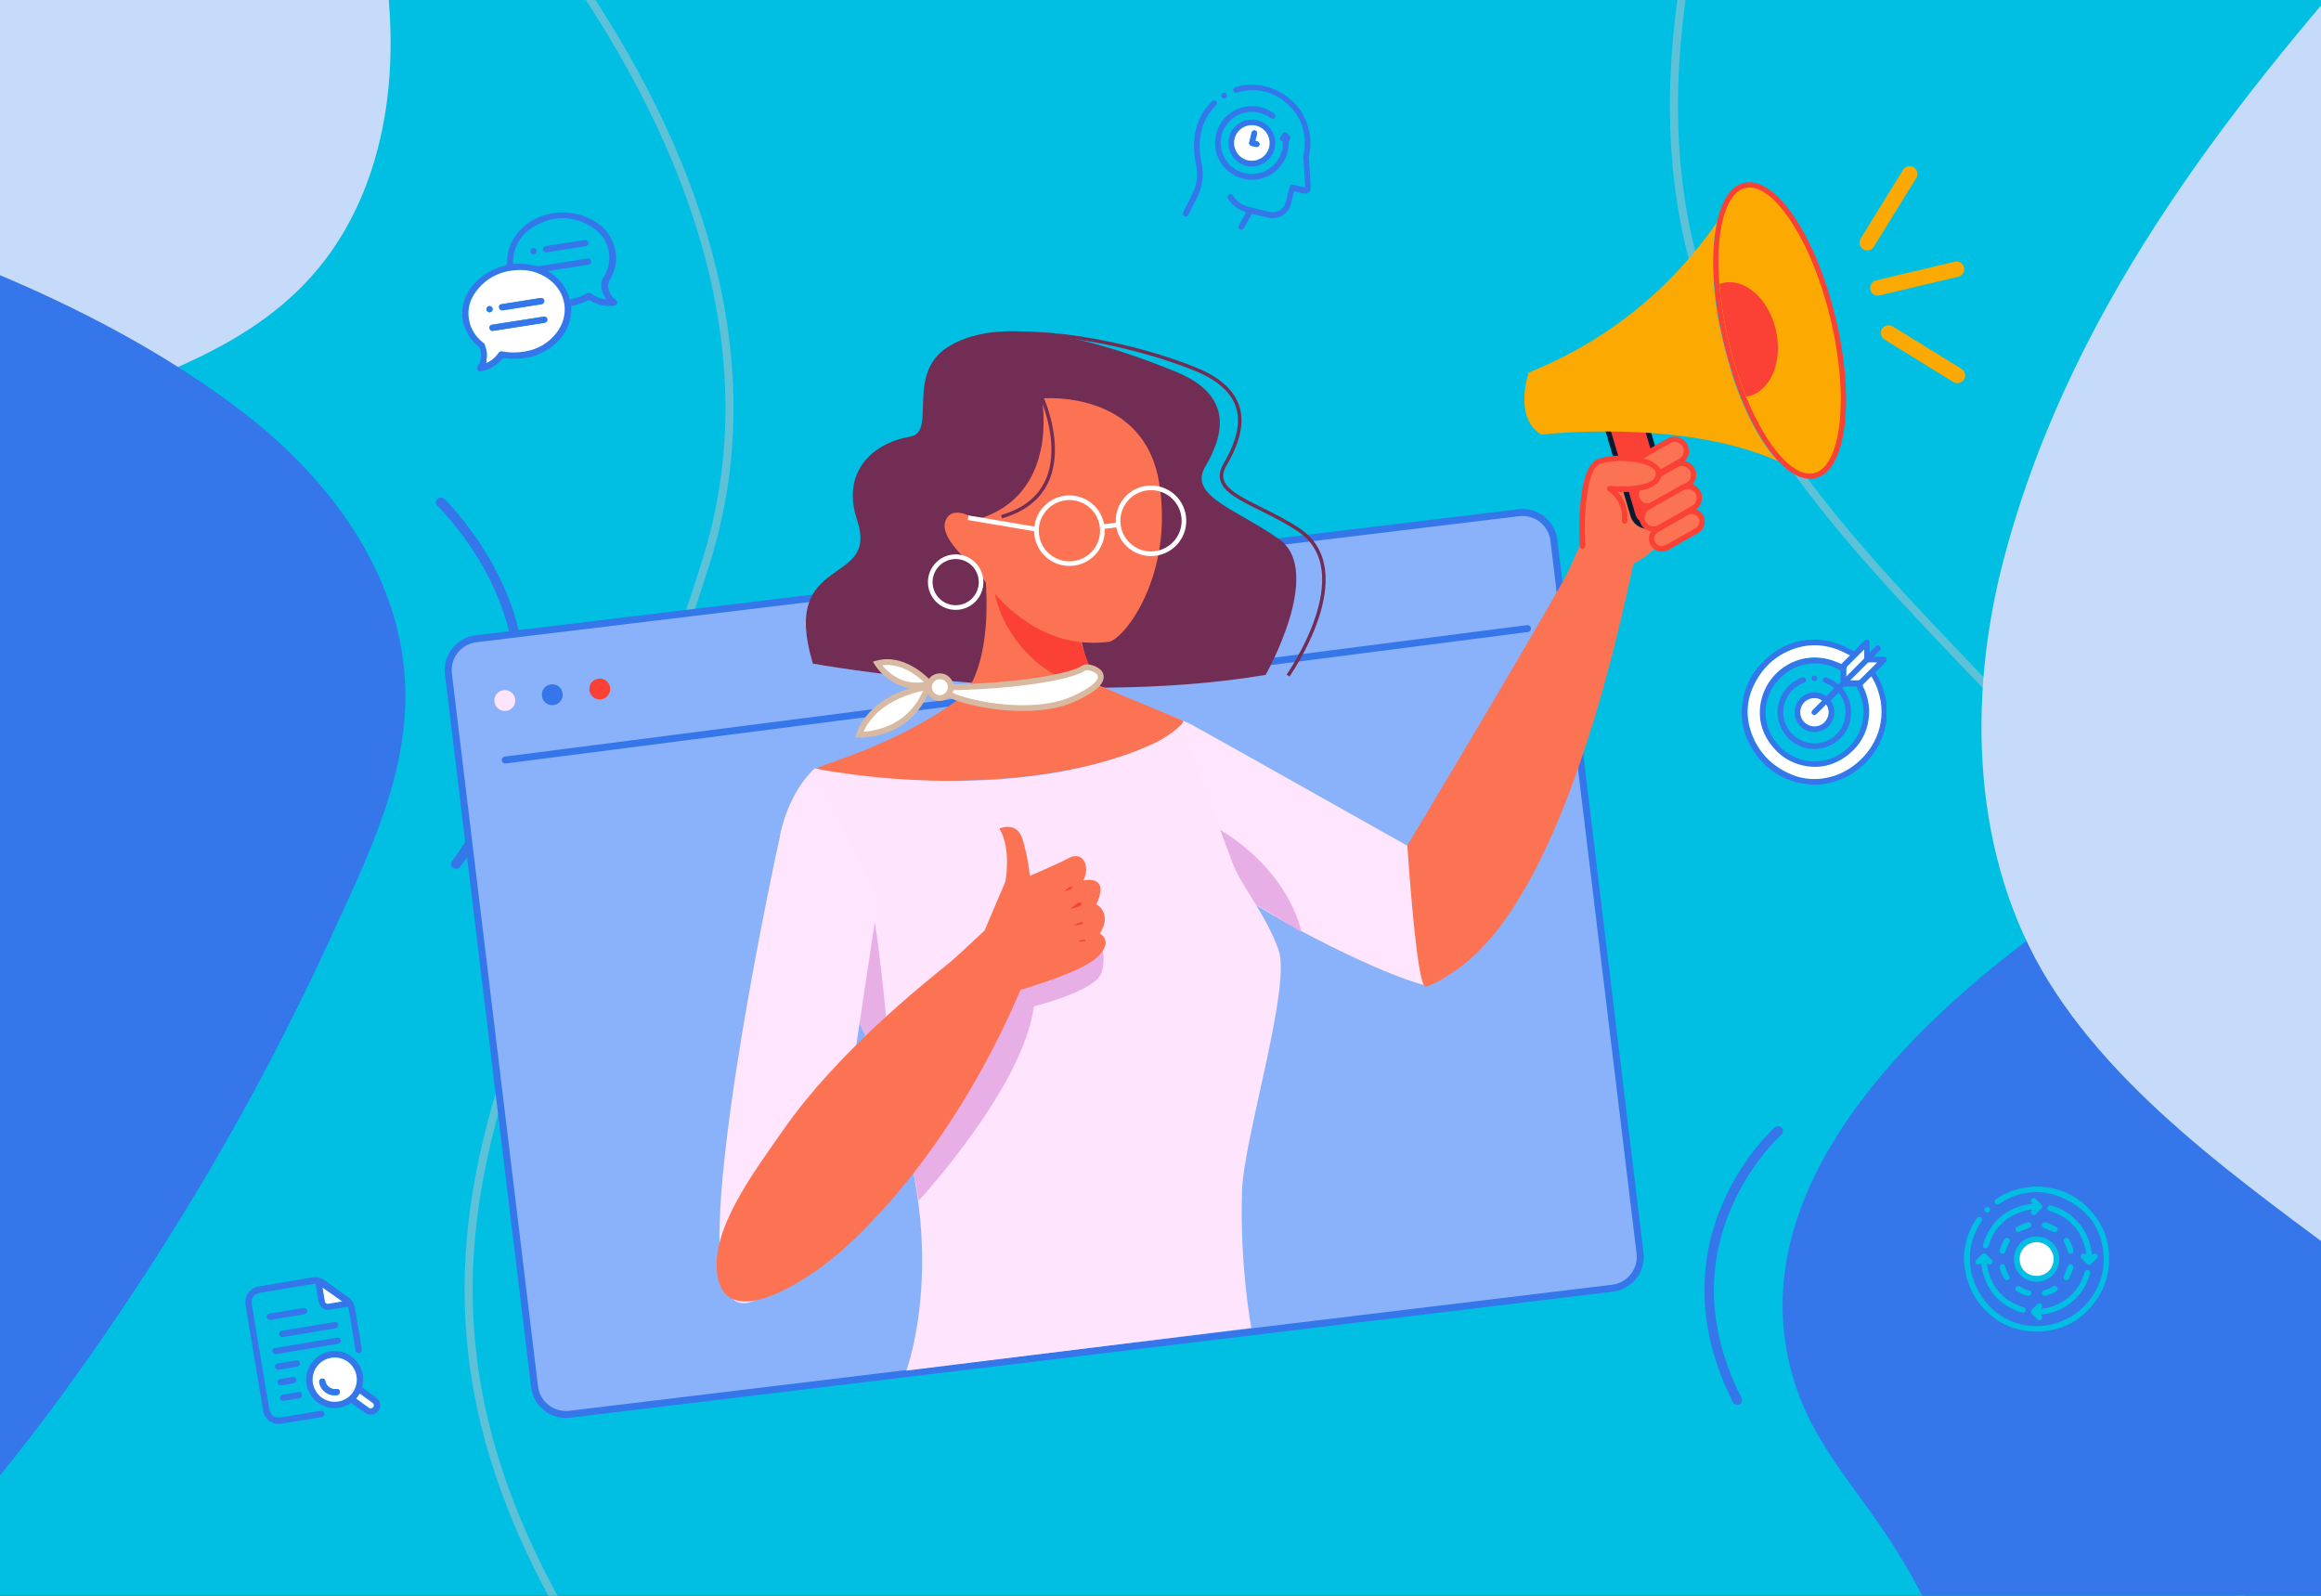
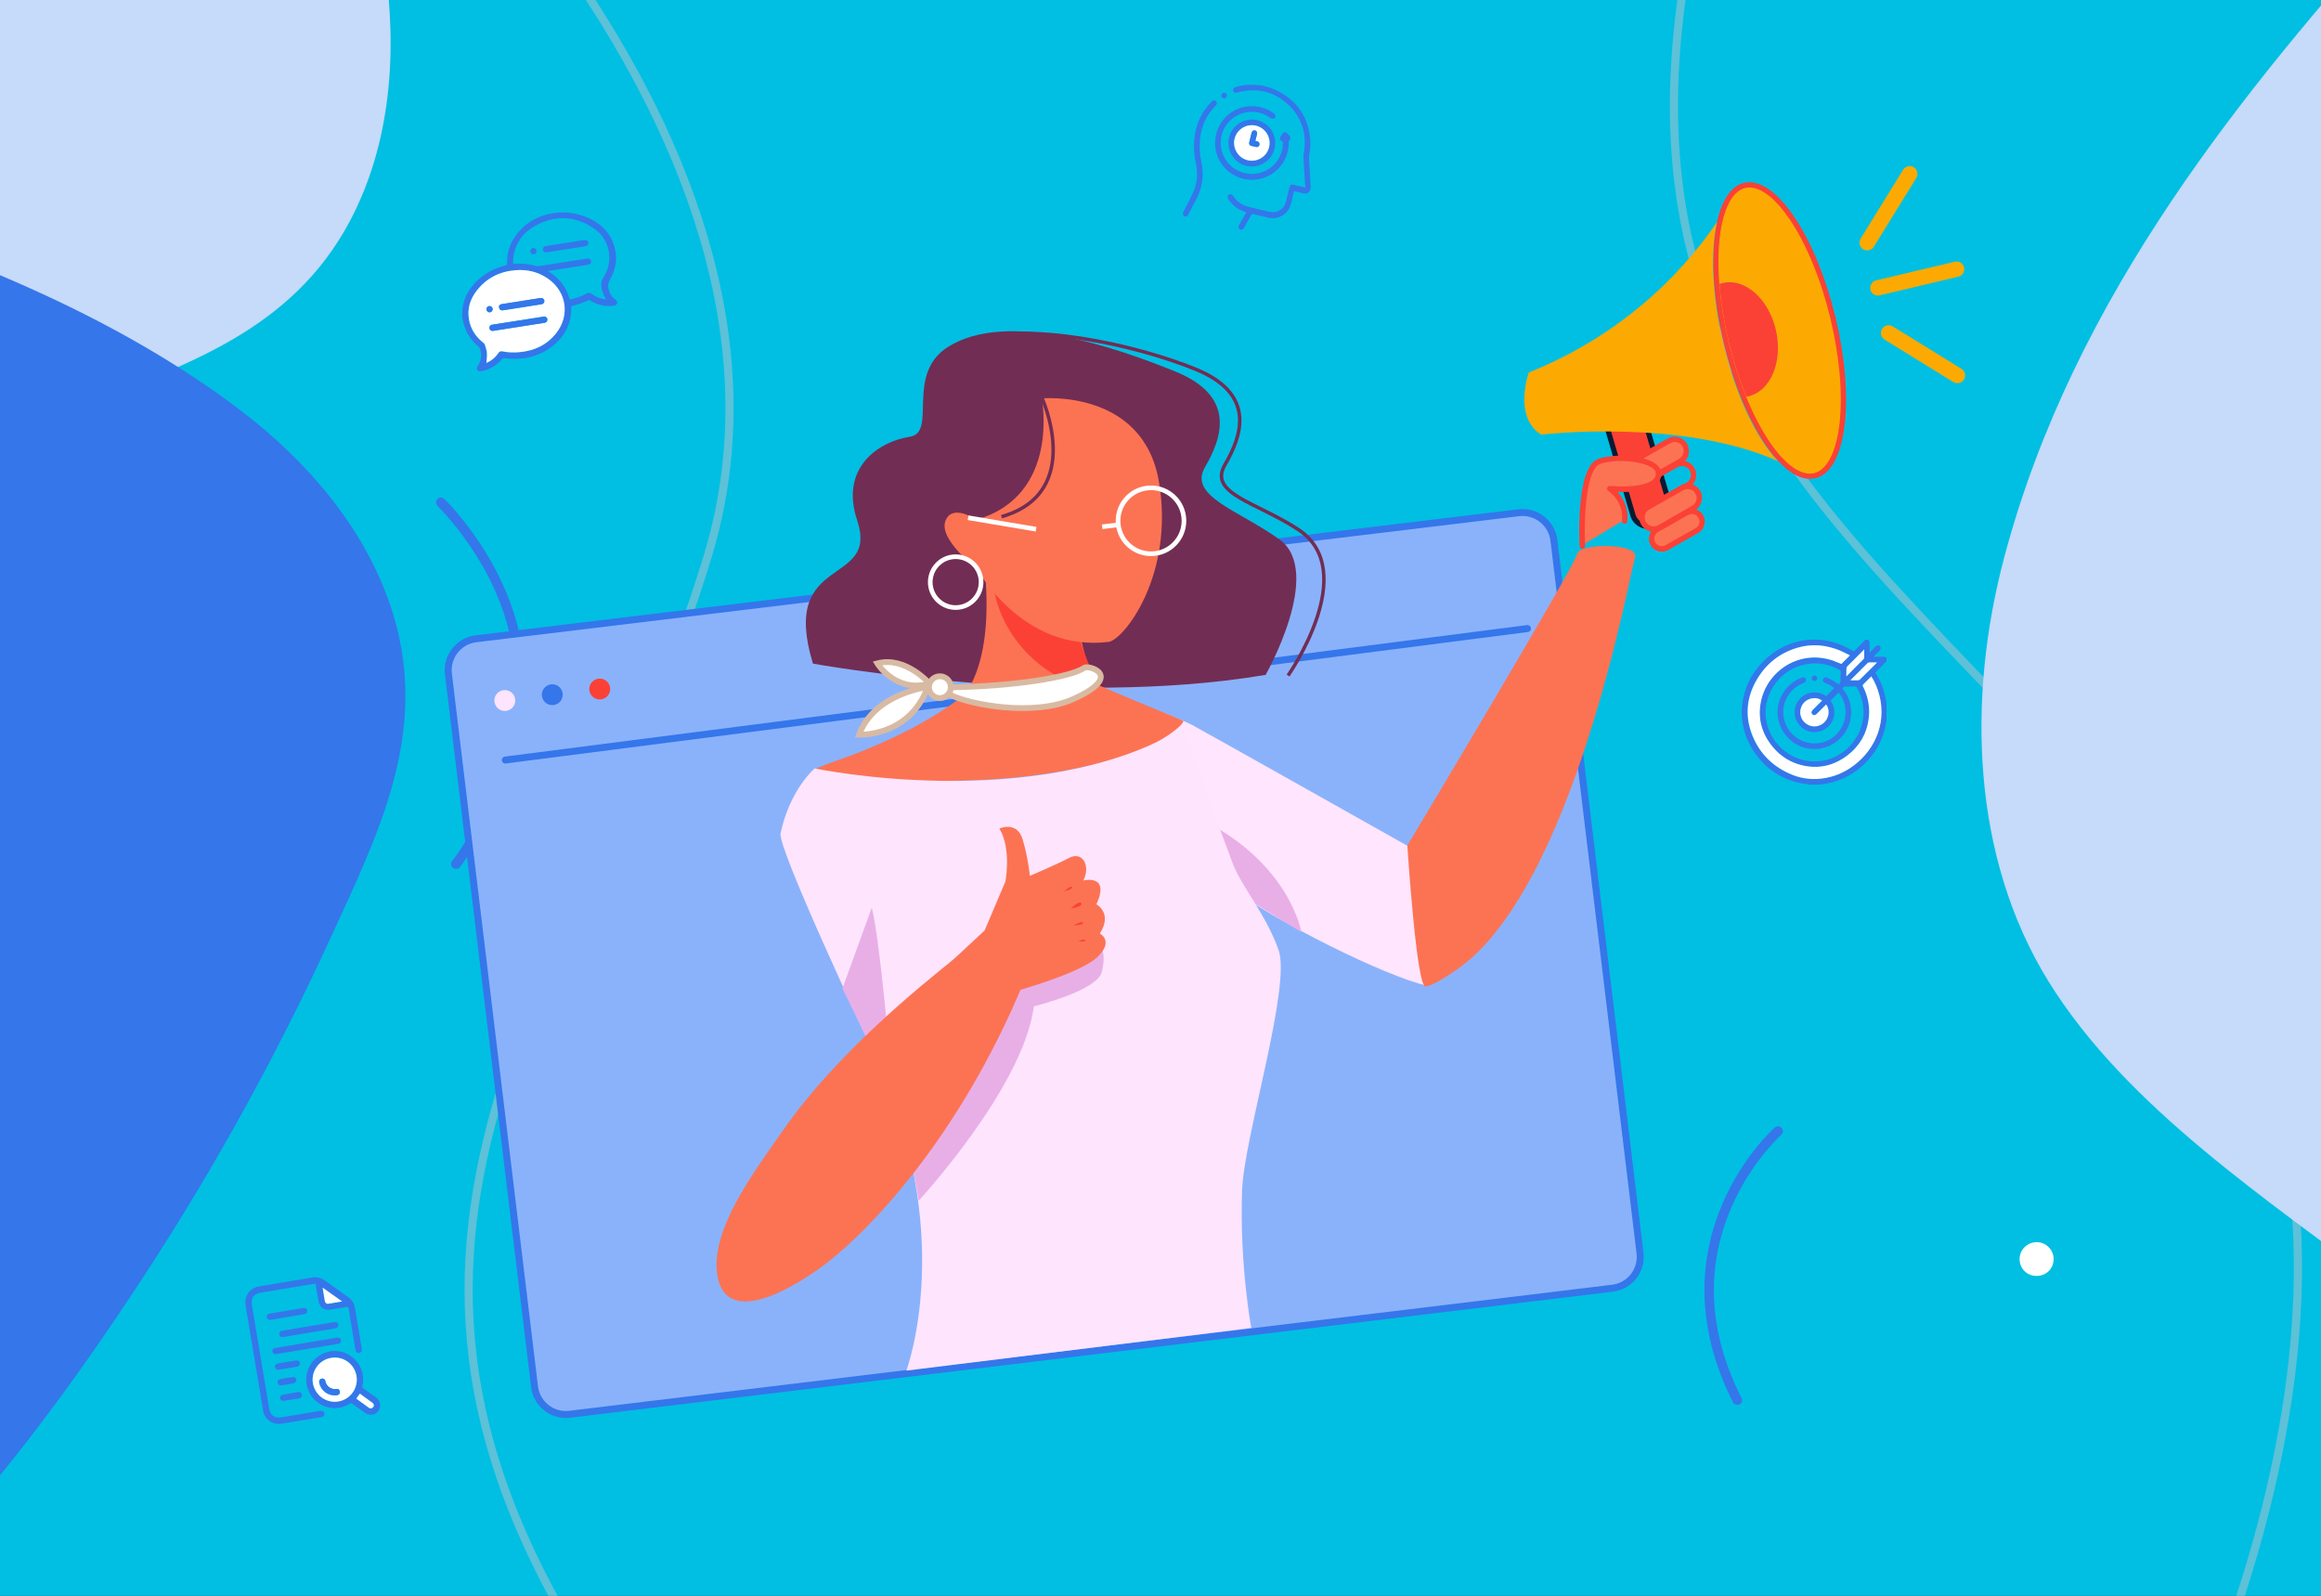
<svg xmlns="http://www.w3.org/2000/svg" xmlns:xlink="http://www.w3.org/1999/xlink" version="1.1" id="Layer_1" x="0" y="0" viewBox="0 0 2000 1375" style="enable-background:new 0 0 2000 1375" xml:space="preserve">
  <rect x="0" y="0" width="2000" height="1375" fill="#333333" stroke="none" />
  <style>.st1{fill:#00bfe2}.st2{fill:none;stroke:#5dc1d8;stroke-width:7;stroke-miterlimit:10}.st3{fill:#3576eb}.st4{fill:#c6dafa}.st7{fill:#fee4fd}.st8{fill:#fb4136}.st9{fill:#ffe5fd}.st10{fill:#fc7353}.st11{fill:#e8afe7}.st13,.st14,.st15{fill:none;stroke:#722d54;stroke-width:3;stroke-miterlimit:10}.st14,.st15{stroke:#fff;stroke-width:4}.st15{fill:#fff;stroke:#d8baa3;stroke-width:5;stroke-linecap:round}.st16{fill:#fcaa02}.st19{fill:#fff}</style>
  <defs>
    <path id="SVGID_1_" d="M0 0h2000v1375H0z" />
  </defs>
  <clipPath id="SVGID_00000090990148419202723940000002312504967604509591_">
    <use xlink:href="#SVGID_1_" style="overflow:visible" />
  </clipPath>
  <g style="clip-path:url(#SVGID_00000090990148419202723940000002312504967604509591_)">
    <path class="st1" d="M-19.6-38.5h2040.5v1452.3H-19.6z" />
    <path class="st2" d="M272.5-267.2s453.4 367.7 337 747.6S254.1 1071.7 536 1470M1829.9 1606.3s297.1-502.5 55.7-818.1-539-430.6-413.4-902.1" />
    <path class="st3" d="M1498.9 1210.1c-2.1 1-4.6.2-5.6-1.8-16.3-32.3-24.6-64.8-24.6-96.7 0-25.6 5.3-50.7 15.7-74.8 17.7-41 43.9-64.4 45-65.3 1.7-1.5 4.3-1.4 5.9.4 1.5 1.7 1.4 4.3-.4 5.9-.3.3-26.1 23.4-43 62.7-22.7 52.6-19.7 107.8 8.8 164.2 1.1 1.9.2 4.4-1.8 5.4zM390.9 748.1c-.2-.1-.5-.3-.7-.4-1.8-1.4-2-4.1-.6-5.8.5-.6 48.6-60.7 53.7-148.7 2.7-45.7-15.5-86.1-31.2-111.8-17.1-28-34.9-45.3-35.1-45.5-1.7-1.6-1.7-4.2-.1-5.9 1.6-1.7 4.2-1.7 5.9-.1.8.7 18.8 18.2 36.4 47.2 16.3 26.8 35.2 68.8 32.4 116.7-2.8 47.5-17.7 86.6-29.7 111.1-13.1 26.6-25.3 41.8-25.8 42.4-1.3 1.4-3.5 1.7-5.2.8z" />
-     <path class="st3" d="M1721.4 1518.5c-10.9-11.6-19.6-26.2-25.4-45.7-16.6-55.6-41.9-108.6-74.6-156.4-24.9-36.4-54.5-70.6-70.3-111.8-71.1-185.1 125.4-352.4 260.7-439.5 343.5-221.2 506-219.1 506-219.1l-100.2 1209.7c-75.9-34.8-151.8-69.7-227.7-104.5-56-25.7-112-51.4-168.1-77.1-38.8-17.9-75.3-28.8-100.4-55.6z" />
    <path class="st4" d="M1871.1 173.3c-63 93.9-114.2 194.6-144 306.7-32.4 121.8-28.2 258.6 38.2 365.8 67.4 108.8 189.5 188.1 289.6 264.7 5.7 4.4 108.4 68.6 108 72.7l124.2-1498.9c-137.1 159.4-297.4 312.2-416 489zM44.9-653.8c-2.2 3.8 34.2 50.3 37 54.6 31.1 47.6 60.4 96.4 88 146.2 72 130.1 140.3 275.4 161.8 423.9 10.8 74.3 5 153.1-30.1 219.4-49.8 94-141.3 124.8-234.6 160-102.6 38.7-208 70-315.1 93.3-113 24.6-230.1 43.2-346.1 43.5h-6.2c-.1-.2 645.3-1140.9 645.3-1140.9z" />
    <path class="st3" d="M-436.9 110c1.2 4.3 59.7 11.8 64.6 12.8 55.6 12 110.8 26.1 165.4 42.2 142.6 41.9 293.4 97.2 413 187.7C266 398.1 317.3 458.1 339 530c30.7 101.9-12.8 188.1-54.4 278.7-45.8 99.6-98.8 196-158.6 287.8-63.2 97-133.4 192.5-215.7 274.3-1.5 1.5-2.9 2.9-4.4 4.3 0 0-342.8-1265-342.8-1265.1z" />
    <path d="m1389.4 1110-898.5 108.6c-14.9 1.8-28.5-8.8-30.3-23.8l-74.2-614.1c-1.8-14.9 8.8-28.5 23.8-30.3l898.5-108.6c14.9-1.8 28.5 8.8 30.3 23.8l74.2 614.1c1.8 14.9-8.8 28.5-23.8 30.3z" style="fill:#8ab2fb;stroke:#3576eb;stroke-width:6;stroke-miterlimit:10" />
    <path style="fill:none;stroke:#3576eb;stroke-width:6;stroke-linecap:round;stroke-miterlimit:10" d="m435.4 654.9 880.8-113.3" />
    <circle class="st7" cx="435" cy="603.6" r="9" />
    <circle class="st3" cx="475.9" cy="598.6" r="9" />
    <circle class="st8" cx="516.8" cy="593.7" r="9" />
    <path class="st9" d="M1213.7 729.3s-173.9-97.9-186.2-104.5c-11.4-6.1-48.1-19-48.1-19s38.7 127.2 78.1 157.2c39.3 30 137 78.8 172.6 86.4l-16.4-120.1z" />
    <path class="st10" d="M1212.7 728.5s144.4-240.8 146.2-251c1.8-10.1 54.4-9.6 50 2.9-4.4 12.4-52.7 287.7-155 356 0 0-17.7 12.7-25.5 13.6-7.8 1-15.7-121.5-15.7-121.5z" />
    <path class="st11" d="M1121.4 803.1s-9.9-59.4-87.1-97.5l17.4 55.3 69.7 42.2z" />
    <g id="HAIR_00000170266450506886989770000011726012604758049165_">
      <path d="M738.6 448.3c-15-45.1 18-67.7 45.5-72 23.8-3.7-4.5-53.8 32.8-77.4 50.6-31.9 143.9 0 196.3 21.4s39.7 57.3 25.1 82.3 29.3 37.1 64.2 62.2c38.6 27.8-11.9 116.7-11.9 116.7-174.2 29.6-390.1-9.7-390.1-9.7-29.3-96 57.5-65.4 38.1-123.5z" style="fill:#722d54" />
      <path class="st13" d="M833.7 293.7c51.3-17.2 144.3 3.1 196.7 24.5 52.3 21.4 39.7 57.3 25.1 82.3-14.6 25.1 27.6 32.2 63.4 55.9 54.1 35.9-9 125.7-9 125.7" />
    </g>
    <g id="NECK_00000148620964700011582580000017134050803022196908_">
      <path class="st10" d="M924.8 502.4c4.8 63.7 20 87.2 20 87.2s28.6 12.5 64.3 27c5.2 2.1 7.1 3 10.4 4.5.6.3-.3 2.4-4.7 6.2-21.6 18.8-61.1 30.3-101.3 37.4-70.6 12.6-154.3 8.9-212.8-.2-3-.5 10.4-5.7 20.5-9.2 75.7-26.3 110.9-57.8 110.9-57.8 30.1-44.1 13.4-128.9 13.4-128.9l79.3 33.8z" />
      <path class="st8" d="M929.9 544.5c1 15.1 11.7 32.7 15.5 47.3-40-.4-80.7-39-88.6-82.3l73.1 35z" />
    </g>
    <path id="HEAD-2_00000015331716133664510420000004276287308255416478_" class="st10" d="M814.6 449.1c5.7-15.8 26.7-1.3 26.7-1.3 72.8-20.8 56.4-104.5 56.4-104.5s87.5-8.3 101 72-30.4 136.2-43.5 137.8c-74.5 9-113.5-63.1-113.5-63.1s-32.8-25.1-27.1-40.9z" />
    <path id="HAIR-2" class="st13" d="M863 445.2c72.8-20.8 34.4-103.4 34.4-103.4" />
    <circle id="EARRING" class="st14" cx="823.5" cy="501.6" r="21.9" />
    <g id="SCARF">
      <path class="st15" d="M934.3 575.4c3.6-2.7 35.3 6.8-9.4 26.9-33.9 15.3-89.2 5-106.5-3.8-1.1-.6 1-6.2 2.3-6.3 52.9-.9 102.1-8.6 113.6-16.8zM756 571.6c24.4-6.5 45 17.5 45 17.5-29.5 8.1-45-17.5-45-17.5zM740.3 633c13.2-35.6 59.1-41 59.1-41-15.8 43.2-59.1 41-59.1 41z" />
      <circle class="st15" cx="809.9" cy="592.1" r="9.4" />
    </g>
    <g id="GLASSES_00000038405887506182305820000016912050585444384691_">
      <circle transform="rotate(-6.892 991.357 448.64)" class="st14" cx="991.8" cy="448.8" r="28.4" />
-       <circle transform="rotate(-6.892 921.17 457.12)" class="st14" cx="921.5" cy="457.3" r="28.4" />
      <path class="st14" d="m963.6 452.2-13.9 1.7M892.8 456l-58.6-9.9" />
    </g>
    <path class="st7" d="M702 662.1s191.2 40.2 317.6-34.6c0 0 24 67.2 42.8 116.9 7.4 19.5 28.1 42.7 39.3 74 11.2 31.4-29.7 161.4-31.4 207-2.3 63.6 7.9 118.8 7.9 118.8L781 1181s45-120-28.7-274.9c0 0-82.5-175-79.7-188.1 8.1-37.9 29.4-55.9 29.4-55.9z" />
    <path class="st11" d="M768.1 924.6s-10-117.2-16.9-142.5l-25.3 69.7s32.2 63.7 39.8 87.4l2.4-14.6zM791.6 1034.6s90.1-97.3 99.3-167.5c0 0 54.4-13.3 58.5-29.6 5.1-20.4-3.6-24-3.6-24l-87.3 22.2-78.1 153.2c-.1 0 6 11 11.2 45.7z" />
-     <path class="st9" d="M704 665.8s-24.3 20.8-31.4 52.4c-7.1 31.6-65.3 305.6-50.2 381.1s93.7-54 93.7-54l40.5-269.6L704 665.8z" />
    <path class="st10" d="M882.7 844.9s-26.5-45.7-58.9-19.9c-33.3 26.5-103.1 83.4-148 147.4-27.4 39.1-62.6 86.1-57.9 124.7s44.6 26.3 86.3-2.8c41.6-29 122.6-113.5 178.5-249.4z" />
    <path class="st10" d="m818.5 829.6 29.9-27.8 17.9-42.1s5.6-27.7-5.1-45.8c0 0 15-6.8 19.9 9.1 4.9 15.9 6.3 31.7 6.3 31.7s23.1-9.8 34.1-15.6c11.1-5.8 18.5 6.7 12 19.6 0 0 23.4-6 11.3 20.5 0 0 14.2 7.6 2.9 25.2 0 0 12.5 6.1-1.9 20.1-14.3 14-70.4 29.5-70.4 29.5s-1.5 5.7-8.5 8.3c-6.9 2.6-24.8-13.4-24.8-13.4l-23.6-19.3z" />
    <path class="st8" d="M917 767.9s6.1-5.4 6.8-3.5c.8 1.9-6.8 3.5-6.8 3.5zM922.7 782.8s7.8-7.5 9.1-4.5c1.3 3.1-9.1 4.5-9.1 4.5zM925.1 797.4s7.7-4.4 8.1-2.3c.5 2-8.1 2.3-8.1 2.3zM929.2 811.1s5.9-2.6 6.1-1c.2 1.6-6.1 1-6.1 1z" />
    <g>
-       <path class="st10" d="M1385.7 401.8c2.6 3.2 36.5-1.1 47.5 29.9s-11.6 46.9-25.8 54L1358 606.5l-46.9-24.2 58.6-130.8 16-49.7z" />
      <ellipse transform="rotate(-13.615 1533.46 284.813)" class="st16" cx="1533.6" cy="284.8" rx="47.2" ry="128.6" />
      <path d="M1530.4 285c6 27-4.8 52.3-24 56.6-.5.1-1.1.2-1.6.3 5.9 14.4 12.5 27.3 19.7 38 13.6 20.4 27.8 30.5 38.9 27.8 11.1-2.7 19.1-18.2 21.9-42.6 2.9-25.5.1-57.7-7.9-90.9-8-33.1-20.3-63.1-34.5-84.4-11.6-17.4-23.7-27.4-33.9-28.2-1.7-.1-3.4 0-5 .4-11.1 2.7-19.1 18.2-21.9 42.6-1.4 12.1-1.5 25.7-.3 40.2 1-.4 2-.7 3.1-.9 19.1-4.3 39.5 14.1 45.5 41.1z" style="fill:none" />
      <path class="st8" d="M1489.9 295.4c4 16.5 9 32.2 14.9 46.4.5-.1 1.1-.2 1.6-.3 19.2-4.3 30-29.6 24-56.6s-26.4-45.4-45.6-41.1c-1.1.2-2.1.5-3.1.9 1.2 16.1 4 33.3 8.2 50.7z" />
      <path class="st8" d="M1520.7 382.3c-14.5-21.7-27-52.2-35.2-85.9-8.1-33.6-11-66.5-8-92.4 3.1-26.7 12-43.2 25.2-46.4 13.2-3.2 28.7 7.3 43.7 29.7 14.5 21.7 27 52.2 35.2 85.9l-2.2.5 2.2-.5c8.1 33.6 11 66.5 8 92.4-3.1 26.7-12 43.2-25.2 46.4-2.1.5-4.3.7-6.5.5-11.7-.9-24.6-11.4-37.2-30.2zM1503.8 162c-11.1 2.7-19.1 18.2-21.9 42.6-2.9 25.5-.1 57.7 7.9 90.9 8 33.1 20.3 63.1 34.5 84.4 13.6 20.4 27.8 30.5 38.9 27.8 11.1-2.7 19.1-18.2 21.9-42.6 2.9-25.5.1-57.7-7.9-90.9-8-33.1-20.3-63.1-34.5-84.4-11.6-17.4-23.7-27.4-33.9-28.2-1.7-.1-3.4 0-5 .4z" />
      <path class="st16" d="M1611.7 249.6c.8 3.6 4.5 5.8 8 4.9l67.8-16.1c3.6-.8 5.8-4.5 4.9-8-.8-3.6-4.5-5.8-8-4.9l-67.8 16.1c-3.5.8-5.7 4.4-4.9 8zM1605.5 214.8c3.1 1.9 7.2.9 9.2-2.2l36.6-59.3c1.9-3.1.9-7.2-2.2-9.2-3.1-1.9-7.2-.9-9.2 2.2l-36.6 59.3c-1.9 3.2-.9 7.3 2.2 9.2zM1621.7 283.4c1.9-3.1 6.1-4.1 9.2-2.2l59.3 36.6c3.1 1.9 4.1 6.1 2.2 9.2-1.9 3.1-6.1 4.1-9.2 2.2l-59.3-36.6c-3.1-2-4.1-6.1-2.2-9.2z" />
      <path class="st8" d="m1429.3 451-5.6 1.7c-7.1 2.1-14.7-2-16.8-9.1l-21.8-74.2c-2.1-7.1 2-14.7 9.1-16.8l5.6-1.7c7.1-2.1 14.7 2 16.8 9.1l21.8 74.2c2.2 7.2-1.9 14.7-9.1 16.8z" />
      <path d="M1412.3 453.7c-3.6-2-6.2-5.2-7.3-9l-22.1-75.2c-1.1-3.9-.7-8 1.3-11.6 1.9-3.6 5.2-6.2 9-7.3l6.6-2c8-2.4 16.5 2.3 18.9 10.3l22.1 75.2c1.1 3.9.7 8-1.3 11.6-1.9 3.6-5.2 6.2-9 7.3l-6.6 2c-1.8.5-3.7.7-5.5.6-2.2-.2-4.2-.8-6.1-1.9zm16.9-5c2.7-.8 5-2.6 6.4-5.2 1.4-2.5 1.7-5.4.9-8.2l-22.1-75.2c-1.7-5.7-7.7-8.9-13.3-7.3l-6.6 2c-2.7.8-5 2.6-6.4 5.2-1.4 2.5-1.7 5.4-.9 8.2l22.1 75.2c.8 2.7 2.6 5 5.2 6.4 2.5 1.4 5.4 1.7 8.2.9l6.5-2z" style="fill:#0a1a33" />
      <path class="st16" d="M1532 397.3c-83.6-37.2-203.9-22.8-203.9-22.8-24.4-14.9-10.8-53.5-10.8-53.5 91.3-36.7 140.7-98.1 162.3-129.7-5.9 25.5-4.4 64.1 5.6 105.7 10.8 44.3 28.6 81.2 46.8 100.3z" />
      <g>
-         <path class="st10" d="m1454.2 418.1-29.4 16.7c-4.8 2.7-11 1-13.7-3.8-2.7-4.8-1-11 3.8-13.7l29.4-16.7c4.8-2.7 11-1 13.7 3.8 2.8 4.8 1.1 10.9-3.8 13.7z" />
        <path class="st8" d="M1409.1 432.2c-3.4-5.9-1.3-13.5 4.6-16.9l29.4-16.7c5.9-3.4 13.5-1.3 16.9 4.6 3.4 5.9 1.3 13.5-4.6 16.9l-29.4 16.7c-2.2 1.3-4.7 1.8-7.1 1.6-4-.3-7.7-2.5-9.8-6.2zm36.4-29.6-29.4 16.7c-3.7 2.1-5 6.8-2.9 10.5 1 1.8 2.7 3.1 4.7 3.6 2 .6 4.1.3 5.9-.7l29.4-16.7c3.7-2.1 5-6.8 2.9-10.5-1.3-2.3-3.6-3.7-6.1-3.9-1.6-.1-3.1.2-4.5 1z" />
      </g>
      <g>
        <path class="st10" d="m1448.1 397.4-29.4 16.7c-4.8 2.7-11 1-13.7-3.8-2.7-4.8-1-11 3.8-13.7l29.4-16.7c4.8-2.7 11-1 13.7 3.8 2.7 4.8 1 11-3.8 13.7z" />
        <path class="st8" d="M1402.9 411.5c-3.4-5.9-1.3-13.5 4.6-16.9l29.4-16.7c5.9-3.4 13.5-1.3 16.9 4.6 1.6 2.9 2 6.2 1.2 9.4-.9 3.2-2.9 5.8-5.8 7.5l-29.4 16.7c-2.2 1.3-4.7 1.8-7.1 1.6-4-.3-7.7-2.5-9.8-6.2zm36.4-29.6-29.4 16.7c-3.7 2.1-5 6.8-2.9 10.5s6.8 5 10.5 2.9l29.4-16.7c1.8-1 3.1-2.7 3.6-4.7s.3-4.1-.7-5.9c-1.3-2.3-3.6-3.7-6.1-3.9-1.5 0-3 .4-4.4 1.1z" />
      </g>
      <g>
        <path class="st10" d="m1459.3 437.8-29.4 16.7c-4.8 2.7-11 1-13.7-3.8-2.7-4.8-1-11 3.8-13.7l29.4-16.7c4.8-2.7 11-1 13.7 3.8 2.7 4.8 1 11-3.8 13.7z" />
        <path class="st8" d="M1414.1 451.9c-1.6-2.9-2-6.2-1.2-9.4.9-3.2 2.9-5.8 5.8-7.5l29.4-16.7c5.9-3.4 13.5-1.3 16.9 4.6 3.4 5.9 1.3 13.5-4.6 16.9l-29.4 16.7c-2.2 1.3-4.7 1.8-7.1 1.6-3.9-.3-7.7-2.5-9.8-6.2zm44-16.1c3.7-2.1 5-6.8 2.9-10.5s-6.8-5-10.5-2.9l-29.4 16.7c-1.8 1-3.1 2.7-3.6 4.7s-.3 4.1.7 5.9c1 1.8 2.7 3.1 4.7 3.6 2 .6 4.1.3 5.9-.7l29.3-16.8z" />
      </g>
      <g>
        <path class="st10" d="m1462.3 457.1-25.9 14.7c-4.2 2.4-9.7.9-12.1-3.3-2.4-4.2-.9-9.7 3.3-12.1l25.9-14.7c4.2-2.4 9.7-.9 12.1 3.3 2.4 4.3.9 9.7-3.3 12.1z" />
        <path class="st8" d="M1422.3 469.7c-1.5-2.6-1.8-5.6-1-8.5.8-2.9 2.7-5.3 5.2-6.7l25.9-14.7c2.6-1.5 5.6-1.8 8.5-1 2.9.8 5.3 2.7 6.7 5.2 1.5 2.6 1.8 5.6 1 8.5-.8 2.9-2.7 5.3-5.2 6.7l-25.9 14.7c-2 1.1-4.3 1.6-6.4 1.4-3.5-.3-6.9-2.3-8.8-5.6zm38.8-14.6c1.5-.9 2.6-2.3 3.1-3.9.5-1.7.2-3.4-.6-5-.9-1.5-2.3-2.6-3.9-3.1-1.7-.5-3.4-.2-5 .6l-25.9 14.7c-1.5.9-2.6 2.3-3.1 3.9-.5 1.7-.2 3.4.6 5 1.8 3.1 5.8 4.2 8.9 2.4l25.9-14.6z" />
      </g>
      <g>
        <path class="st10" d="M1398.1 448.8c1.7-18.5-12.9-27.4-12.9-27.4s37 3.4 41.3-10.8c4.4-14.2-32.7-18.7-50.4-12.4-17.7 6.2-13.8 72.3-13.8 72.3" />
      </g>
      <path class="st8" d="M1363.4 472.9h.3c1.3-.1 2.3-1.2 2.2-2.5-1.3-25.2 1.1-66.6 13-70.7 14.1-4.8 39.2-2.3 46.3 4.7 1.7 1.7 2.2 3.4 1.6 5.4-2 6.1-12.3 8.3-20.6 9-9.6.8-18.7-.1-18.8-.1-1.1-.1-2.1.5-2.5 1.6-.4 1 .1 2.2 1 2.8.5.3 13.4 8.7 11.7 25.6-.1 1.3.8 2.4 2.1 2.6 1.3.1 2.4-.8 2.5-2.1 1.2-12.2-4-20.6-8.4-25.3 3.5.1 8.1.1 12.7-.3 14.2-1.2 22.5-5.3 24.7-12.3 1.2-3.7.2-7.2-2.8-10.2-9.1-8.9-36.5-10.8-51.1-5.7-19.1 6.6-16.5 68.4-16.1 75.4.2 1.1 1.1 2 2.2 2.1z" />
    </g>
    <g>
      <path class="st1" d="M1757.6 1022.4c2.5.3 5.1.5 7.6.9 14.2 2.3 26.2 8.7 35.9 19.4 8.7 9.5 14.3 20.5 15.8 33.3 2.6 22.3-4.6 41.2-21.3 56.3-9.2 8.4-20.3 13.1-32.7 14.6-34.5 4.2-61.3-18.4-68.5-47.2-.9-3.5-1.2-7-1.8-10.6 0-.3-.1-.5-.2-.8v-7.8c.3-2.2.6-4.5 1-6.7 1.5-8.7 4.9-16.7 9.9-23.9 1-1.4 2.4-1.8 3.6-1 1.2.8 1.5 2.3.5 3.7-4.5 6.4-7.5 13.5-9 21.2-2.6 13.9-.2 27 6.7 39.2 7.6 13.4 18.6 22.8 33.5 27.3 22.3 6.7 47.2-1.2 61.6-19.6 9.4-12 13.6-25.6 12.3-40.7-2-22.7-14.2-38.4-34.6-47.6-16.6-7.5-33.3-7-49.6 1.5-1.9 1-3.6 2.2-5.4 3.3-1.5 1-2.9.8-3.8-.4-.8-1.2-.5-2.6 1-3.6 9.3-6.4 19.6-9.8 30.8-10.5.4 0 .9-.1 1.3-.2 1.6-.1 3.5-.1 5.4-.1z" />
      <path class="st1" d="M1754.9 1065.5c11.1 0 19.5 8.5 19.5 19.6 0 10.6-8.8 19.4-19.5 19.4s-19.6-8.8-19.5-19.4c0-11.2 8.5-19.6 19.5-19.6zm0 33.9c8.4 0 14.7-6.3 14.7-14.7 0-7.9-6.6-14.5-14.6-14.5s-14.7 6.5-14.7 14.4c-.1 8.5 6.2 14.8 14.6 14.8zM1751.5 1037.2c-.4-.5-.7-.8-.9-1.1-.8-1-.7-2.2.2-3.1.9-.9 2.2-1.2 3.1-.3 1.9 1.8 3.8 3.6 5.5 5.5.8.9.6 2.1-.3 3.1-1.5 1.6-3.1 3.1-4.7 4.7-1.2 1.1-2.4 1.2-3.5.3-1.1-.9-1.2-2.1-.2-3.5.1-.1.2-.2.5-.7-2.2.4-4 .5-5.8 1-16.1 4.2-26.8 14.2-31.8 30.1-.5 1.7-1.4 2.6-2.7 2.5-1.7-.1-2.8-1.7-2.1-3.5 1.3-3.5 2.5-7.2 4.3-10.4 8-14.1 20.2-22.1 36.3-24.3.6-.2 1.2-.3 2.1-.3zM1707.2 1088.4c-.4.4-.7.6-1 .8-1.1.8-2.3.7-3.2-.2-.9-.9-1.1-2.2-.2-3.2 1.7-1.8 3.4-3.6 5.3-5.3 1-.9 2.3-.8 3.4.3 1.5 1.5 3.1 3 4.6 4.6 1.1 1.1 1.1 2.5.2 3.5-.9 1-2.2 1.1-3.5.1-.1-.1-.2-.2-.7-.2.4 2.2.7 4.4 1.2 6.5 4.4 15.7 14.3 26 29.9 30.9.2 0 .3.1.5.1 1.5.5 2.3 1.7 1.9 3.1-.4 1.4-1.7 2.1-3.2 1.6-2.4-.8-4.8-1.5-7-2.5-15.6-7.4-24.8-19.7-27.7-36.6-.3-1.1-.4-2.2-.5-3.5zM1797.8 1080.8c-.5-2.5-.8-5-1.5-7.4-4.5-15-14.3-24.9-29.2-29.7-.3-.1-.7-.2-1.1-.3-1.4-.5-2-1.7-1.7-3 .4-1.4 1.6-2.1 3-1.7 6 1.6 11.5 4.2 16.4 8 11.1 8.6 17.3 19.9 18.8 33.9 0 .2.1.4.1.8.4-.3.7-.6 1-.8 1.1-.8 2.3-.7 3.2.2.9.9 1.1 2.2.2 3.2-1.7 1.8-3.4 3.6-5.2 5.3-1 .9-2.3.8-3.4-.3-1.5-1.5-3.1-3-4.6-4.6-1.1-1.1-1.2-2.5-.3-3.5.9-1 2.2-1.1 3.5-.2.1.1.3.2.4.3.2-.1.3-.1.4-.2zM1758.4 1132.7c.4.5.7.8 1 1.2.6 1 .5 2.2-.4 3-.9.8-2.1 1.1-3 .3-1.9-1.8-3.8-3.6-5.5-5.5-.9-.9-.6-2.2.3-3.2 1.5-1.6 3.1-3.1 4.7-4.7 1.1-1 2.4-1.1 3.4-.2 1.1.9 1.2 2.2.2 3.5-.1.2-.2.3-.4.6 3.9-.3 7.6-1.1 11.1-2.5 13.3-5.2 22.1-14.7 26.3-28.3.6-1.9 1.4-2.7 2.7-2.6 1.7.1 2.6 1.6 2.1 3.5-1.3 4.7-3.2 9.1-5.9 13.2-8.7 12.9-20.7 20.1-36.1 21.7-.1-.1-.2-.1-.5 0zM1786.6 1092.5c-.4 1.1-.8 2.7-1.4 4.2-.8 1.8-1.7 3.6-2.7 5.3-.7 1.2-2.2 1.4-3.3.7-1.1-.7-1.4-2-.8-3.2 1.2-2.8 2.3-5.6 3.5-8.4.5-1.2 1.6-1.9 2.8-1.7 1.2.3 2 1.4 1.9 3.1z" />
      <path class="st1" d="M1728.7 1103.1c-.3-.3-1.2-.6-1.6-1.3-1.9-2.9-3.1-6.1-3.9-9.4-.3-1.4.4-2.6 1.7-2.9 1.2-.3 2.6.3 2.9 1.6.8 3 2 5.8 3.5 8.5 1.1 1.6-.2 3.5-2.6 3.5zM1750.4 1055.6c-.1 1.2-.7 1.9-1.8 2.3-2.8 1.1-5.5 2.3-8.3 3.4-1.2.5-2.5.2-3.2-.8-.7-1.1-.5-2.6.7-3.3 3-1.9 6.3-3.3 9.7-4 1.6-.3 2.9.9 2.9 2.4zM1725.8 1080.3c-1.7 0-2.9-1.3-2.6-2.9.8-3.4 2.1-6.7 4-9.6.8-1.2 2.1-1.5 3.3-.9 1.2.7 1.5 2 .9 3.4-1.2 2.7-2.3 5.4-3.4 8.2-.4 1.2-1.2 1.8-2.2 1.8zM1773.2 1111c-.3.4-.6 1.2-1.3 1.6-2.9 1.9-6.1 3.2-9.5 3.9-1.3.3-2.5-.5-2.8-1.7-.3-1.3.3-2.6 1.5-2.9 3-.8 5.9-2.1 8.6-3.6 1.6-.8 3.5.5 3.5 2.7zM1739.4 1108.1c.1 0 .5.1.8.3 2.7 1.6 5.5 2.7 8.5 3.5 1.1.3 1.7 1.2 1.6 2.4-.1 1.5-1.4 2.6-2.9 2.2-3.4-.8-6.7-2.1-9.6-4-1.1-.7-1.4-1.8-1-2.9.4-.9 1.3-1.5 2.6-1.5zM1786.7 1077.8c0 1.3-.8 2.3-1.9 2.5-1.3.3-2.4-.3-2.8-1.6-.5-1.3-.8-2.7-1.3-3.9-.6-1.4-1.3-2.8-2-4.2-.8-1.5-.6-2.9.7-3.6 1.2-.8 2.6-.3 3.5 1.1 1.7 2.8 3 5.9 3.7 9.1 0 .2 0 .5.1.6zM1762.4 1053.2c.9.3 2.3.6 3.5 1.1 2 .9 4.1 1.8 6 2.9 1.3.7 1.6 2.2.8 3.4-.7 1.1-2 1.4-3.3.8-2.7-1.2-5.4-2.3-8.2-3.4-1.4-.5-2-1.6-1.7-2.9.3-1.2 1.3-2 2.9-1.9zM1714.9 1042.4c0 1.4-1.1 2.5-2.5 2.4-1.3 0-2.4-1.1-2.4-2.4 0-1.3 1.2-2.5 2.5-2.4 1.3 0 2.4 1.1 2.4 2.4z" />
      <path class="st19" d="M1754.9 1099.4c-8.4 0-14.7-6.4-14.6-14.7 0-7.9 6.7-14.4 14.7-14.4 8 0 14.6 6.6 14.6 14.5 0 8.3-6.3 14.6-14.7 14.6z" />
    </g>
    <g>
      <path class="st3" d="M271.9 1106c-.9.2-1.7.3-2.4.4-15.1 2.5-30.1 5-45.2 7.5-5.5.9-8.2 4.7-7.3 10.2 5 30 10 59.9 15 89.9.9 5.5 4.7 8.2 10.2 7.3 11-1.8 22-3.7 33-5.5.4-.1.8-.2 1.3-.2 1.6-.1 2.8.8 3 2.3.2 1.5-.6 2.7-2.2 3.1-.2.1-.4.1-.6.1-11.3 1.9-22.7 3.8-34 5.6-7 1.1-13.1-2.5-15.4-8.9-.3-.8-.5-1.7-.6-2.6-5-30.2-10.1-60.3-15.1-90.5-1.1-6.8 2.1-12.8 8.3-15.3 1.1-.5 2.4-.8 3.6-1 15.1-2.5 30.1-5 45.2-7.6 4.2-.7 8 .1 11.5 2.7 6.6 4.8 13.2 9.5 19.8 14.2 3.3 2.3 5.3 5.4 5.9 9.4 1.9 11.7 3.9 23.3 5.8 35 .1.5.1 1 .1 1.5-.2 1.1-1.2 2.1-2.4 2.2-1.3.1-2.5-.7-2.9-1.9-.1-.4-.2-.9-.3-1.4-1.9-11.3-3.8-22.6-5.6-33.9l-.3-1.5c-.1-.9-.5-1.2-1.5-1-4.6.8-9.3 1.6-14 2.3-5.6.9-9.4-1.8-10.4-7.4-.8-4.5-1.5-9.1-2.3-13.6 0-.2-.1-.7-.2-1.4zm22.9 15.4c-5.7-4-11.3-8-16.8-11.8.6 3.6 1.2 7.5 1.9 11.5.3 1.6 1.4 2.6 2.8 2.4 4.1-.7 8.2-1.5 12.1-2.1z" />
      <path class="st3" d="M284.4 1164.4c17.1-2.8 31.8 12.7 27.9 29.6-.3 1.2-.1 1.7.9 2.4 3.6 2.5 7.1 5.1 10.7 7.6 3.9 2.8 4.9 7.8 2.2 11.6s-7.6 4.5-11.6 1.7c-3.7-2.6-7.4-5.3-11.1-7.9-.6-.5-1.1-.5-1.8 0-13.7 8.7-31.6 2.2-36.6-13.3-4.2-12.8 3.4-27.1 16.2-30.8 1.1-.3 2.2-.6 3.2-.9zm22.8 21.3c-1.7-10.4-11.4-17.4-21.8-15.7-10.4 1.6-17.5 11.4-15.8 21.7 1.7 10.5 11.5 17.6 21.9 15.9 10.4-1.7 17.4-11.5 15.7-21.9zm-.2 19.4c3.6 2.6 7.4 5.4 11.1 8.1.3.2.8.3 1.2.4 1.2.1 2.3-.6 2.7-1.7.4-1.2.1-2.3-1-3.1-2.4-1.8-4.9-3.5-7.3-5.3-1.2-.9-2.4-1.8-3.5-2.6-1.2 1.5-2.3 2.9-3.2 4.2zM263.9 1157c8.8-1.5 17.5-2.9 26.3-4.4 1.9-.3 3.2.4 3.6 2 .3 1.4-.5 2.8-1.9 3.2-.3.1-.7.1-1 .2-17.5 2.9-34.9 5.8-52.4 8.7-2.1.3-3.4-.4-3.8-2-.3-1.5.5-2.7 1.9-3.1.6-.2 1.3-.2 1.9-.3 8.5-1.5 17-2.9 25.4-4.3zM266.4 1148.3c-7.2 1.2-14.3 2.4-21.5 3.6-.4.1-.8.2-1.3.2-1.6.1-2.8-.8-3-2.3-.2-1.5.6-2.7 2.2-3.1.4-.1.8-.1 1.1-.2 14.5-2.4 28.9-4.8 43.4-7.2.5-.1.9-.2 1.4-.2 1.5 0 2.6.8 2.8 2.2.2 1.4-.5 2.6-1.9 3.1-.4.1-.9.2-1.4.3-7.2 1.2-14.5 2.4-21.8 3.6zM247.7 1134.8c-4.7.8-9.5 1.6-14.2 2.4-1.8.3-3.1-.3-3.5-1.7-.5-1.5.2-2.9 1.6-3.4.4-.1.7-.2 1.1-.3 9.4-1.6 18.9-3.2 28.3-4.7 1.9-.3 3.2.3 3.6 1.7.5 1.8-.5 3.3-2.5 3.6-4 .7-8.1 1.3-12.1 2-.8.2-1.5.3-2.3.4zM248.2 1178.9c-2.6.4-5.1.9-7.7 1.3-2 .3-3.3-.5-3.5-2.2-.3-1.6.8-2.8 2.7-3.2 5.1-.9 10.1-1.7 15.2-2.5 1.9-.3 3.3.6 3.5 2.2.2 1.6-.8 2.8-2.6 3.1-2.5.4-5.1.9-7.6 1.3zM250.4 1200.6c2.1-.4 4.3-.7 6.4-1.1 1.9-.3 3.1.6 3.4 2.2.3 1.6-.7 2.8-2.6 3.2-4.2.7-8.5 1.4-12.7 2.1-1.8.3-3.2-.6-3.5-2.1-.3-1.6.6-2.9 2.5-3.2 2.2-.4 4.4-.7 6.5-1.1zM246.8 1187.4c1.6-.3 3.3-.6 4.9-.8 1.9-.3 3.3.5 3.6 2.1.3 1.6-.8 2.9-2.7 3.3-3.3.6-6.6 1.1-9.9 1.7-1.9.3-3.2-.6-3.5-2.2-.3-1.7.7-2.9 2.6-3.2 1.7-.4 3.3-.6 5-.9z" />
      <path class="st19" d="M294.8 1121.4c-3.9.7-8 1.4-12.1 2-1.4.2-2.5-.8-2.8-2.4-.7-3.9-1.3-7.9-1.9-11.5 5.5 3.9 11.2 7.9 16.8 11.9zM307.2 1185.7c1.7 10.4-5.3 20.2-15.7 21.9-10.4 1.7-20.2-5.4-21.9-15.9-1.6-10.3 5.5-20.1 15.8-21.7 10.5-1.7 20.1 5.3 21.8 15.7zm-32.1 5.8c1.6 7 7.8 11.5 15 10.7 1.8-.2 3-1.3 2.8-2.9-.1-1.7-1.4-2.8-3.2-2.5-4.2.7-8.6-2.3-9.3-6.6-.3-1.8-1.7-2.7-3.3-2.3-1.6.4-2.4 1.8-2 3.6zM307 1205.1c1-1.4 2-2.8 3.1-4.3 1.1.8 2.3 1.7 3.5 2.6 2.4 1.8 4.9 3.5 7.3 5.3 1.1.8 1.5 2 1 3.1-.4 1.1-1.5 1.8-2.7 1.7-.4 0-.9-.1-1.2-.4-3.7-2.6-7.4-5.3-11-8z" />
      <path class="st3" d="M275.1 1191.5c-.4-1.8.4-3.2 2-3.6 1.6-.4 3 .5 3.3 2.3.8 4.3 5.1 7.3 9.3 6.6 1.8-.3 3.1.8 3.2 2.5.1 1.6-1 2.8-2.8 2.9-7.2.8-13.4-3.7-15-10.7z" />
    </g>
    <g>
      <path class="st3" d="M398.2 272.6c.2-2.7.1-5.3.5-7.9 1.6-9.8 6.7-17.7 14-24.2 6.6-5.8 14.1-9.7 22.7-11.7 1.3-.3 1.6-.8 1.6-2.2-.3-9 2.5-17.1 7.9-24.3 7-9.3 16.3-15.1 27.5-17.8 12.5-3 25.8-1.4 37.3 4.6 8.6 4.5 15.1 11 18.6 20 4.2 10.9 3.2 21.6-2.6 31.6-2.4 4.2-1.9 7.7-.2 11.6 1 2.3 2.6 4.2 4.6 5.7 1.2.9 2 1.9 1.6 3.4-.4 1.5-1.6 1.9-3 2.1-7.2.8-13.9-.7-20.1-4.6-.4-.3-1.1-.4-1.5-.2-4.4 2.1-9 3.7-13.8 4.8-.3.1-.7.2-1 .3-.1 2.2 0 4.4-.2 6.5-1.3 11.8-7.1 21-16.3 28.2-9.4 7.4-20.4 10.6-32.3 10.7-3.1 0-6.1-.3-9.2-.6-.8-.1-1.2.3-1.7.8-4.7 5.6-10.7 9.1-17.9 10.5-1.4.3-2.5.1-3.3-1.2-.8-1.2-.4-2.3.3-3.4 3-4.5 3.7-9.3 2.1-14.4-.2-.7-.7-1.4-1.2-1.9-6.3-5.3-10.7-11.7-12.9-19.6-.1-.3-.2-.6-.4-.9l-1.1-5.9zm20.9 40.1c-.1 0 .1 0 .2-.1 4-1.9 7.3-4.6 9.9-8.3.8-1.2 1.9-1.9 3.3-1.6 5.1 1 10.2 1.2 15.4.7 12.5-1.2 23.1-6.2 31-16.1 12.2-15.2 9.3-35.7-6.6-47-8.4-6-17.9-8.3-28.2-7.5-13.8 1.1-25.2 6.9-33.7 17.9-5.6 7.3-8.1 15.6-6.4 24.8 1.5 8.1 5.7 14.5 12 19.6.6.5 1.4 1.1 1.6 1.8.8 2.4 1.6 4.8 1.8 7.2.4 2.8-.1 5.8-.3 8.6zM522.4 258c-.2-.4-.3-.6-.5-.8-2.4-3.6-3.7-7.6-3.8-11.9 0-2 .3-3.8 1.5-5.6 4.3-6.5 6.2-13.8 5.2-21.6-1.2-9.3-6-16.6-13.7-21.7-16.3-10.8-33.2-11.1-50.2-1.7-9.4 5.2-15.7 13.3-18.1 24-.6 2.8-.9 5.7-.6 8.6h1.4c6.2-.5 12.4.2 18.4 1.9.7.2 1.5.2 2.3.1 13.7-2.1 27.3-4.3 41-6.4.4-.1.9-.2 1.3-.2 1.4-.1 2.6.9 2.8 2.2.2 1.4-.6 2.7-2 3.1-.4.1-.9.2-1.3.2-10.7 1.7-21.5 3.4-32.2 5.1-.4.1-.9.1-1.7.3 9.6 5.9 16 13.8 18.7 24.5 5.1-1.1 9.9-2.6 14.3-5 1.9-1.1 3.3-1 5.1.3 3.4 2.7 7.5 4.1 12.1 4.6z" />
      <path class="st19" d="M419.1 312.7c.2-2.9.7-5.8.5-8.6-.2-2.4-1.1-4.8-1.8-7.2-.2-.7-1-1.3-1.6-1.8-6.3-5.1-10.6-11.5-12-19.6-1.7-9.2.8-17.5 6.4-24.8 8.5-11.1 19.9-16.8 33.7-17.9 10.2-.8 19.7 1.5 28.2 7.5 15.9 11.3 18.8 31.8 6.6 47-7.9 9.9-18.5 14.9-31 16.1-5.2.5-10.3.4-15.4-.7-1.5-.3-2.5.4-3.3 1.6-2.5 3.7-5.8 6.4-9.9 8.3-.3.1-.5.1-.4.1zm27.2-36.4-21.3 3.3c-.4.1-.9.1-1.3.2-1.3.4-2.1 1.6-1.9 2.9.2 1.3 1.3 2.4 2.7 2.4.4 0 .9-.1 1.3-.2 14.2-2.2 28.4-4.5 42.7-6.7.4-.1.8-.1 1.2-.2 1.4-.4 2.3-1.7 2-3.1-.2-1.3-1.4-2.3-2.8-2.2-.4 0-.8.1-1.2.2-7.2 1.2-14.3 2.3-21.4 3.4zm3.6-11.5c3-.5 6.1-1 9.1-1.4l7.8-1.2c1.6-.3 2.5-1.7 2.3-3.2-.3-1.4-1.6-2.3-3.1-2.2-.4 0-.8.1-1.2.2-10.4 1.6-20.7 3.3-31.1 4.9-.6.1-1.2.1-1.7.3-1.2.3-2 1.1-2 2.3.1.9.5 1.9 1.2 2.5.5.5 1.6.5 2.4.4 5.4-.9 10.9-1.8 16.3-2.6zm-25.4 1.2c-.2-1.4-1.6-2.5-3-2.3-1.5.2-2.6 1.6-2.3 3.1.2 1.4 1.6 2.5 3 2.3 1.5-.2 2.6-1.6 2.3-3.1z" />
      <path class="st3" d="m446.3 276.3 21.3-3.3c.4-.1.8-.1 1.2-.2 1.4-.1 2.6.9 2.8 2.2.2 1.4-.6 2.7-2 3.1-.4.1-.8.1-1.2.2-14.2 2.2-28.4 4.5-42.7 6.7-.4.1-.9.2-1.3.2-1.4 0-2.5-1-2.7-2.4-.2-1.3.6-2.5 1.9-2.9.4-.1.9-.2 1.3-.2 7.2-1.1 14.3-2.2 21.4-3.4zM449.9 264.8c-5.5.9-10.9 1.7-16.4 2.5-.8.1-1.9.1-2.4-.4-.7-.6-1.1-1.6-1.2-2.5-.1-1.2.8-2 2-2.3.6-.2 1.2-.2 1.7-.3 10.4-1.6 20.7-3.3 31.1-4.9.4-.1.8-.1 1.2-.2 1.6-.2 2.8.8 3.1 2.2.3 1.5-.7 2.9-2.3 3.2-2.6.5-5.2.8-7.8 1.2-2.9.5-5.9 1-9 1.5zM424.5 266c.2 1.5-.8 2.9-2.3 3.1-1.4.2-2.8-.8-3-2.3-.2-1.5.8-2.9 2.3-3.1 1.4-.2 2.8.9 3 2.3zM487.7 214.8c-5.5.9-11 1.7-16.5 2.6-2.4.4-4.1-1.5-3.3-3.5.4-1.2 1.4-1.7 2.6-1.9 9.4-1.5 18.8-2.9 28.2-4.4 1.6-.3 3.2-.5 4.8-.8 1.8-.3 3.2.6 3.5 2.2.3 1.6-.8 2.9-2.6 3.2-5.6.9-11.1 1.7-16.7 2.6zM460.1 219.1c-1.5.2-2.9-.9-3.1-2.4-.2-1.4.9-2.8 2.3-3 1.4-.2 2.8.8 3 2.3.3 1.5-.8 2.9-2.2 3.1z" />
    </g>
    <g>
      <path class="st3" d="M1094.3 75.5c1.8.8 3.7 1.4 5.5 2.3 18.1 8.8 27.9 23.4 29.3 43.5.3 4.1-.1 8.1-1 12.1-.2.8-.2 1.6-.2 2.4.5 8.4 1 16.9 1.5 25.3 0 .8 0 1.7-.3 2.5-.8 2.4-3.2 3.6-5.7 3.1-2.7-.6-5.4-1.3-8.3-2-.8 3.4-1.6 6.7-2.4 10-.4 1.4-.8 2.8-1.4 4.1-3.3 6.9-11 10.5-18.4 8.8-4.3-1-8.6-2-12.9-3.1-.9-.2-1.4 0-1.8.8l-6.3 11.1c-1 1.8-2.9 2.1-4.1.7-.9-1-.7-2.1-.1-3.2 1.9-3.3 3.7-6.6 5.6-9.9.2-.3.3-.6.6-1-1.3-.5-2.7-1-4-1.6-4.9-2.2-8.7-5.5-11.5-10-.9-1.5-.6-3.1.8-3.8 1.2-.6 2.5-.2 3.4 1.2 2.1 3.3 4.9 5.9 8.4 7.6 1.6.8 3.2 1.4 4.9 1.8 5.9 1.5 11.9 2.9 17.8 4.3 6.7 1.6 12.8-2.1 14.4-8.8l3-12.3c.5-2 1.5-2.6 3.5-2.2 3.3.8 6.6 1.6 10.1 2.4v-1.1c-.5-8.2-1.1-16.5-1.5-24.7-.1-2.4.5-4.7.8-7.1 1.7-16.3-3.6-29.9-16.1-40.4-12.1-10.2-26.2-12.7-41.4-8.7-.2.1-.4.1-.6.2-1.5.4-2.8-.3-3.2-1.6-.4-1.4.3-2.6 1.8-3.1 4-1.2 8.1-2.1 12.3-2.1 3.3 0 6.6.3 9.8.5h.8c2.3.9 4.6 1.4 6.9 2z" />
      <path class="st3" d="M1105 129.5c.2-2.3.4-4.5.5-6.8 0-.3-.4-.8-.7-1-1.8-.7-2.4-2.2-1.4-3.8.5-.9 1.1-1.9 1.7-2.8 1-1.4 2.6-1.6 3.9-.4.8.8 1.6 1.6 2.3 2.4 1.1 1.2.9 2.6-.3 3.8-.3.3-.5.9-.5 1.4.4 16.8-12.1 30.9-28.8 32.5-19.9 1.9-36.7-15.1-34.5-35 1.9-17.3 17.2-29.8 34.5-28.2 5.8.5 11.1 2.6 15.9 6 1.6 1.2 2 2.6 1 3.8-.9 1.2-2.3 1.3-4 .1-13.2-9.5-31.4-5.5-39.4 8.6-8 14.4-1.1 32.7 14.4 38.2 13.9 4.9 28.9-2 34.2-15.7.4-1.1.7-2.2 1-3.3.1.2.2.2.2.2z" />
      <path class="st3" d="M1098.3 128c-2.6 10.8-13.5 17.5-24.3 14.9-10.9-2.6-17.5-13.6-14.9-24.5 2.6-10.8 13.6-17.5 24.4-14.8 10.8 2.6 17.4 13.5 14.8 24.4zm-4.7-1.3c2-8.2-3.1-16.5-11.3-18.5-8.2-2-16.5 3.2-18.5 11.4-1.9 8.2 3.2 16.5 11.4 18.4 8.2 2 16.4-3.1 18.4-11.3zM1046.7 86.6c1.7.4 2.4 2.3 1.4 3.8-.3.4-.6.7-.9 1-7.9 8-12.2 17.7-13.2 28.9-.6 6.5-.2 12.9 1.2 19.2 2.5 11.4.9 22.3-4.6 32.6-2.3 4.2-4.4 8.5-6.6 12.8-1 1.9-3.2 2.3-4.3.7-.7-1-.5-2 0-3 2.6-5.1 5.3-10.2 7.8-15.3 4-8.2 5-16.9 3.1-25.8-1.6-7.3-2.2-14.6-1.4-22 1.2-12.3 6-23 14.8-31.8.7-.9 1.5-1.4 2.7-1.1zM1057.2 82.9c-.3 1.3-1.6 2.1-2.9 1.8-1.3-.3-2.2-1.7-1.8-3 .3-1.3 1.7-2 3-1.7 1.3.3 2 1.5 1.7 2.9z" />
      <path class="st19" d="M1093.6 126.7c-1.9 8.2-10.2 13.3-18.4 11.4-8.2-1.9-13.3-10.3-11.4-18.4 2-8.3 10.3-13.4 18.5-11.4s13.2 10.2 11.3 18.4zm-11.9-5.3c.2-.6.3-1.1.4-1.6.4-1.5.8-3 1.1-4.5.3-1.5-.5-2.7-1.8-3-1.3-.3-2.5.5-2.9 2-.7 2.7-1.3 5.5-2 8.2-.3 1.4.2 2.6 1.4 3 1.6.5 3.1.9 4.7 1.1 1.3.2 2.4-.7 2.7-2 .2-1.2-.4-2.4-1.7-2.8-.6-.1-1.2-.2-1.9-.4z" />
      <path class="st3" d="M1081.7 121.4c.8.2 1.4.3 1.9.5 1.2.4 1.9 1.5 1.7 2.8-.3 1.3-1.4 2.2-2.7 2-1.6-.3-3.2-.7-4.7-1.1-1.2-.4-1.8-1.6-1.4-3 .6-2.7 1.3-5.5 2-8.2.4-1.5 1.6-2.3 2.9-2 1.3.3 2.1 1.5 1.8 3-.3 1.5-.7 3-1.1 4.5-.2.4-.3.9-.4 1.5z" />
    </g>
    <g>
      <path class="st3" d="M1625.6 566.8v2.9c-3.2 3.2-6.4 6.5-9.6 9.8.1.1.2.4.3.6 3.8 6 6.4 12.4 8 19.2.5 2.2.9 4.4 1.3 6.7v15.1c-.2 1.1-.4 2.1-.6 3.2-2.2 11.8-7.4 22.1-15.5 30.9-9.7 10.6-21.5 17.4-35.8 20-2.2.4-4.4.6-6.6.9h-7.3c-.4-.1-.7-.1-1.1-.2-3.6-.6-7.3-1-10.9-1.9-17.5-4.9-30.6-15.5-39.4-31.3-6.9-12.4-9.1-25.8-6.5-39.8 2.8-14.9 10.3-27.2 21.8-37 11.3-9.5 24.5-14.7 39.4-14.8 10.3-.1 19.9 2.6 29 7.2 1.8.9 3.6 2 5.4 3 3.1-3.1 6.1-6.1 9.1-9.2.8-.8 1.7-1.3 2.9-.8s1.5 1.4 1.5 2.6v7.2c0 .3.1.6.1 1.2 1.9-1.9 3.5-3.6 5.1-5.2 1.3-1.3 2.7-1.4 3.7-.3 1 1 .9 2.5-.3 3.8l-4.5 4.5c-.2.2-.4.4-.6.8h7.6c1.7-.1 2.7.1 3.5.9zm-38 26.3c.1.2.2.3.3.4 5.7 7.1 8 15.1 7 24.1-2.2 18.8-21 31.6-39.4 26.8-12.9-3.4-22.2-14.3-23.6-27.8-1.3-12.6 5.7-25.3 17.2-31.2 1.3-.7 2.7-1.2 4-1.7 1.2-.4 2.6.3 3 1.4.5 1.2-.1 2.5-1.3 3.1-.4.2-.8.3-1.2.5-11.8 4.7-18.8 17-16.6 29.4 2.5 14.7 16.2 24.4 31 22.1 19.9-3.2 29.2-27.2 16.7-43-.2-.2-.3-.5-.3-.5l-7 7c5.9 8.4 3.2 18.4-3.2 23.4-6.6 5.2-15.9 5-22.1-.7-6.3-5.7-7.5-15-2.8-22.1 2.3-3.5 5.5-5.9 9.5-7 5.4-1.5 10.4-.5 14.8 2.5l6.9-6.9c-2.3-2-5-3.5-8-4.5-1.5-.5-2.1-1.9-1.6-3.2.5-1.3 1.9-2 3.3-1.3 1.9.8 3.8 1.6 5.6 2.7 1.5.9 2.9 2 4.4 3 1.8-1.4 1.8-1.4 1.8-3.6 0-2.3 0-4.6.2-6.8.1-1-.3-1.5-1.1-2-9-4.9-18.6-6.7-28.7-4.9-21 3.7-37.3 23.8-34.8 46.3 2.3 20.3 20.1 36.9 40.5 37.5 11.2.3 21-3.4 29.4-10.9 15.7-14.1 18.2-35.7 8.6-52.9-.4-.7-.8-1-1.6-.9-2.5.1-5 .3-7.4.2-1.6-.3-2.6.2-3.5 1.5zm6.5-28.4c-2.9-1.4-5.7-2.9-8.6-4.1-11.9-4.9-24.2-6.2-36.7-2.5-15.7 4.7-27.7 14.3-35.7 28.5-8 14.3-9.6 29.3-4.1 44.8 5.8 16.2 16.8 27.8 32.4 35 8.8 4 18.1 5.6 27.8 4.5 10.3-1.2 19.6-5 27.9-11.2 19.6-14.7 29.7-39.6 20.7-65.5-1.4-4-3.1-7.7-5.5-11.4-2.3 2.3-4.5 4.6-6.8 6.8-.7.6-.6 1.1-.3 1.9 4.5 9 6.3 18.5 4.8 28.5-1.8 12.6-7.9 22.9-18 30.7-11.6 9-24.6 12.1-39 8.8-10.3-2.3-18.8-7.7-25.5-15.8-9.5-11.4-13.2-24.6-10.3-39.2 5.3-26.2 32.9-45.2 61.8-35.4 2.6.9 5.1 2 7.5 3 2.5-2.3 4.9-4.7 7.6-7.4zm-20.5 42.3-7.9 7.9c-1.4 1.4-2.8 1.6-3.9.5s-1-2.5.5-4l5.6-5.6c.7-.7 1.5-1.4 2.3-2.2-4.5-3.5-11.7-2.6-15.7 1.8-4.3 4.8-4.2 12 .3 16.7 4.4 4.6 11.7 5 16.7.8 4.5-3.9 5.6-11.1 2.1-15.9zm20.8-20.8c2.4 0 4.7.1 6.9 0 .6 0 1.3-.3 1.7-.8 4.6-4.6 9.2-9.2 13.8-13.7.2-.2.4-.5.8-.9h-7.1c-.4 0-.8.3-1.1.6-1.4 1.4-2.8 2.7-4.1 4.1-3.7 3.5-7.2 7-10.9 10.7zm12-26.6c-.4.3-.5.4-.7.6-4.7 4.7-9.5 9.4-14.2 14.2-.3.3-.5.9-.5 1.4-.1 1.7-.1 3.4-.1 5.1v1.9c5.2-5.2 10.1-10.2 15-15.1.2-.2.4-.6.4-1 .1-2.3.1-4.5.1-7.1z" />
      <path class="st19" d="m1594.1 564.7-7.4 7.4c-2.5-1-5-2.1-7.5-3-28.9-9.7-56.5 9.2-61.8 35.4-3 14.6.8 27.8 10.3 39.2 6.7 8.1 15.3 13.4 25.5 15.8 14.3 3.3 27.4.1 39-8.8 10-7.8 16.2-18.1 18-30.7 1.4-10-.3-19.5-4.8-28.5-.4-.8-.4-1.2.3-1.9 2.3-2.2 4.5-4.5 6.8-6.8 2.4 3.7 4.1 7.4 5.5 11.4 9 25.9-1.1 50.8-20.7 65.5-8.3 6.2-17.6 10-27.9 11.2-9.7 1.1-19-.4-27.8-4.5-15.6-7.1-26.6-18.8-32.4-35-5.5-15.5-3.9-30.6 4.1-44.8 8-14.2 19.9-23.9 35.7-28.5 12.5-3.7 24.7-2.4 36.7 2.5 2.7 1.2 5.5 2.7 8.4 4.1z" />
      <path class="st19" d="M1573.6 607c3.5 4.8 2.5 12-2.2 16-4.9 4.2-12.2 3.8-16.7-.8s-4.6-11.9-.3-16.7c4-4.4 11.2-5.3 15.7-1.8-.8.7-1.6 1.4-2.3 2.2l-5.6 5.6c-1.5 1.5-1.7 2.9-.5 4 1.1 1.1 2.5.9 3.9-.5 2.7-2.7 5.3-5.4 8-8zM1594.4 586.2c3.7-3.6 7.2-7.2 10.7-10.7 1.4-1.4 2.7-2.8 4.1-4.1.3-.3.7-.6 1.1-.6 2.3-.1 4.6 0 7.1 0-.4.4-.6.7-.8.9-4.6 4.6-9.2 9.2-13.8 13.7-.4.4-1.1.7-1.7.8h-6.7zM1606.4 559.6v7.1c0 .3-.2.7-.4 1-4.9 5-9.8 9.9-15 15.1v-1.9c0-1.7 0-3.4.1-5.1 0-.5.2-1 .5-1.4 4.7-4.8 9.4-9.5 14.2-14.2.1-.2.3-.3.6-.6z" />
      <path class="st3" d="M1563.5 586.8c-1.3 0-2.4-1-2.4-2.3 0-1.3 1.1-2.5 2.4-2.5 1.3 0 2.5 1.2 2.4 2.5 0 1.3-1.1 2.3-2.4 2.3z" />
    </g>
  </g>
</svg>